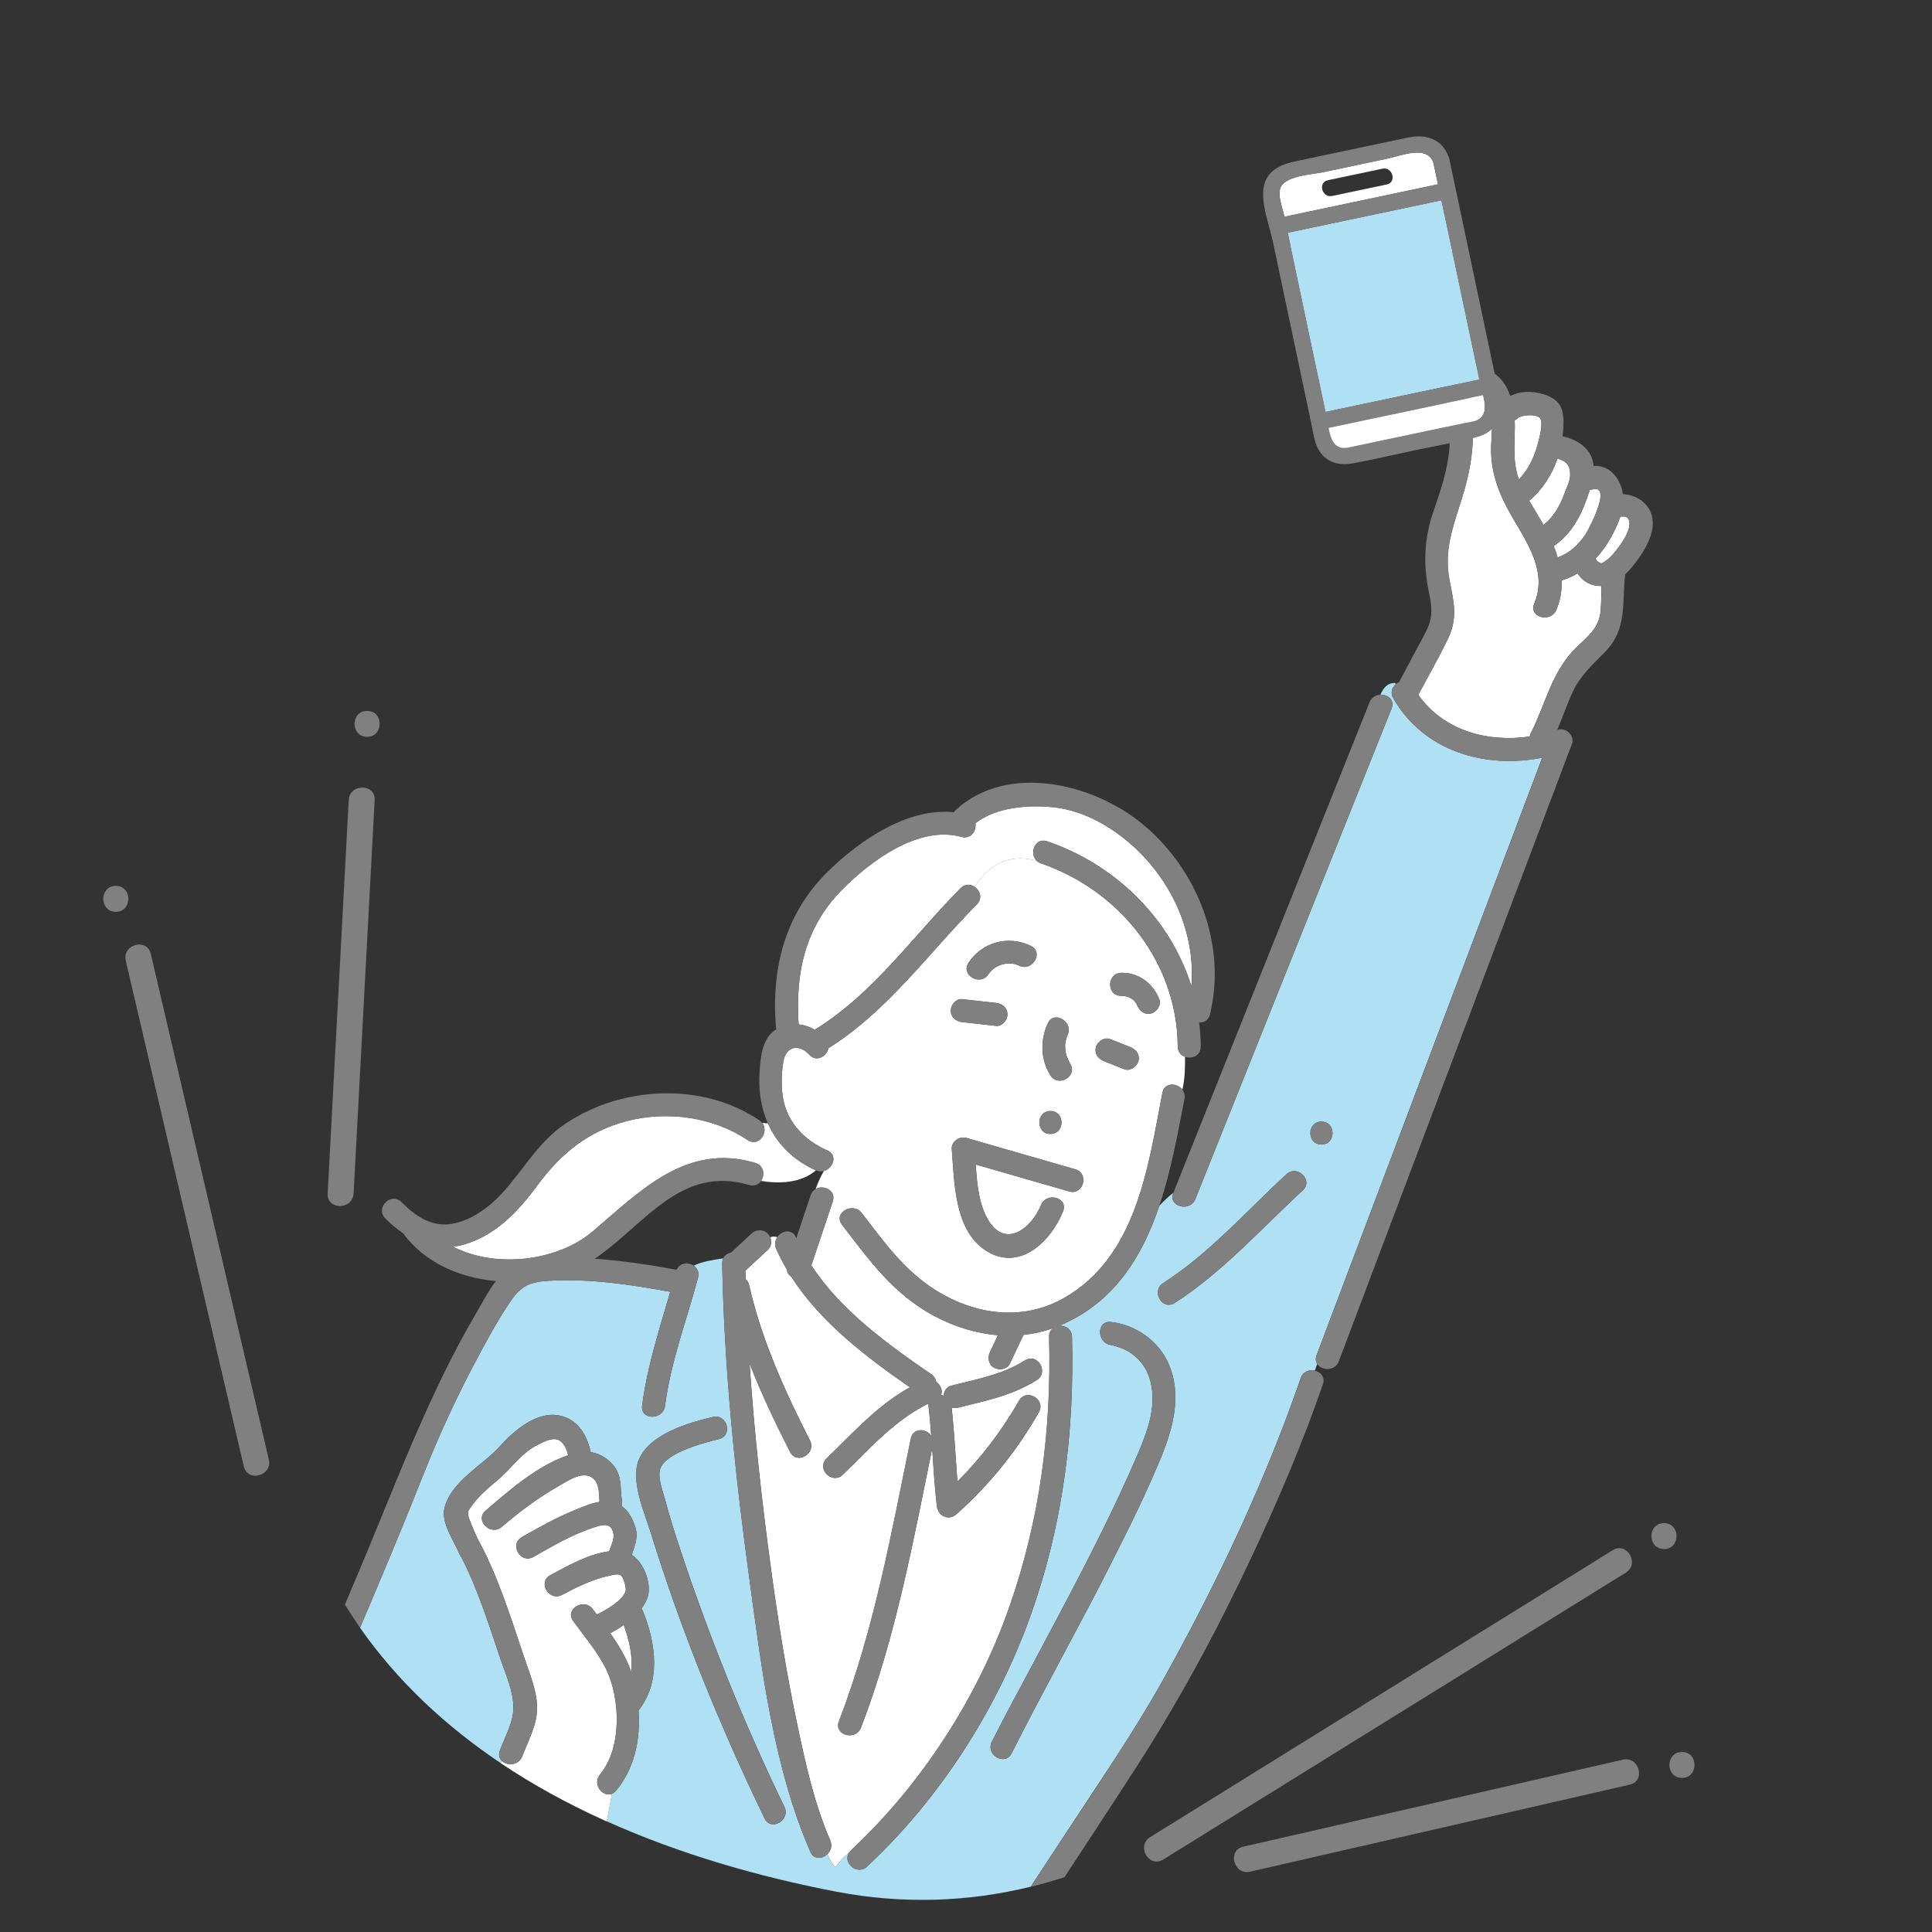
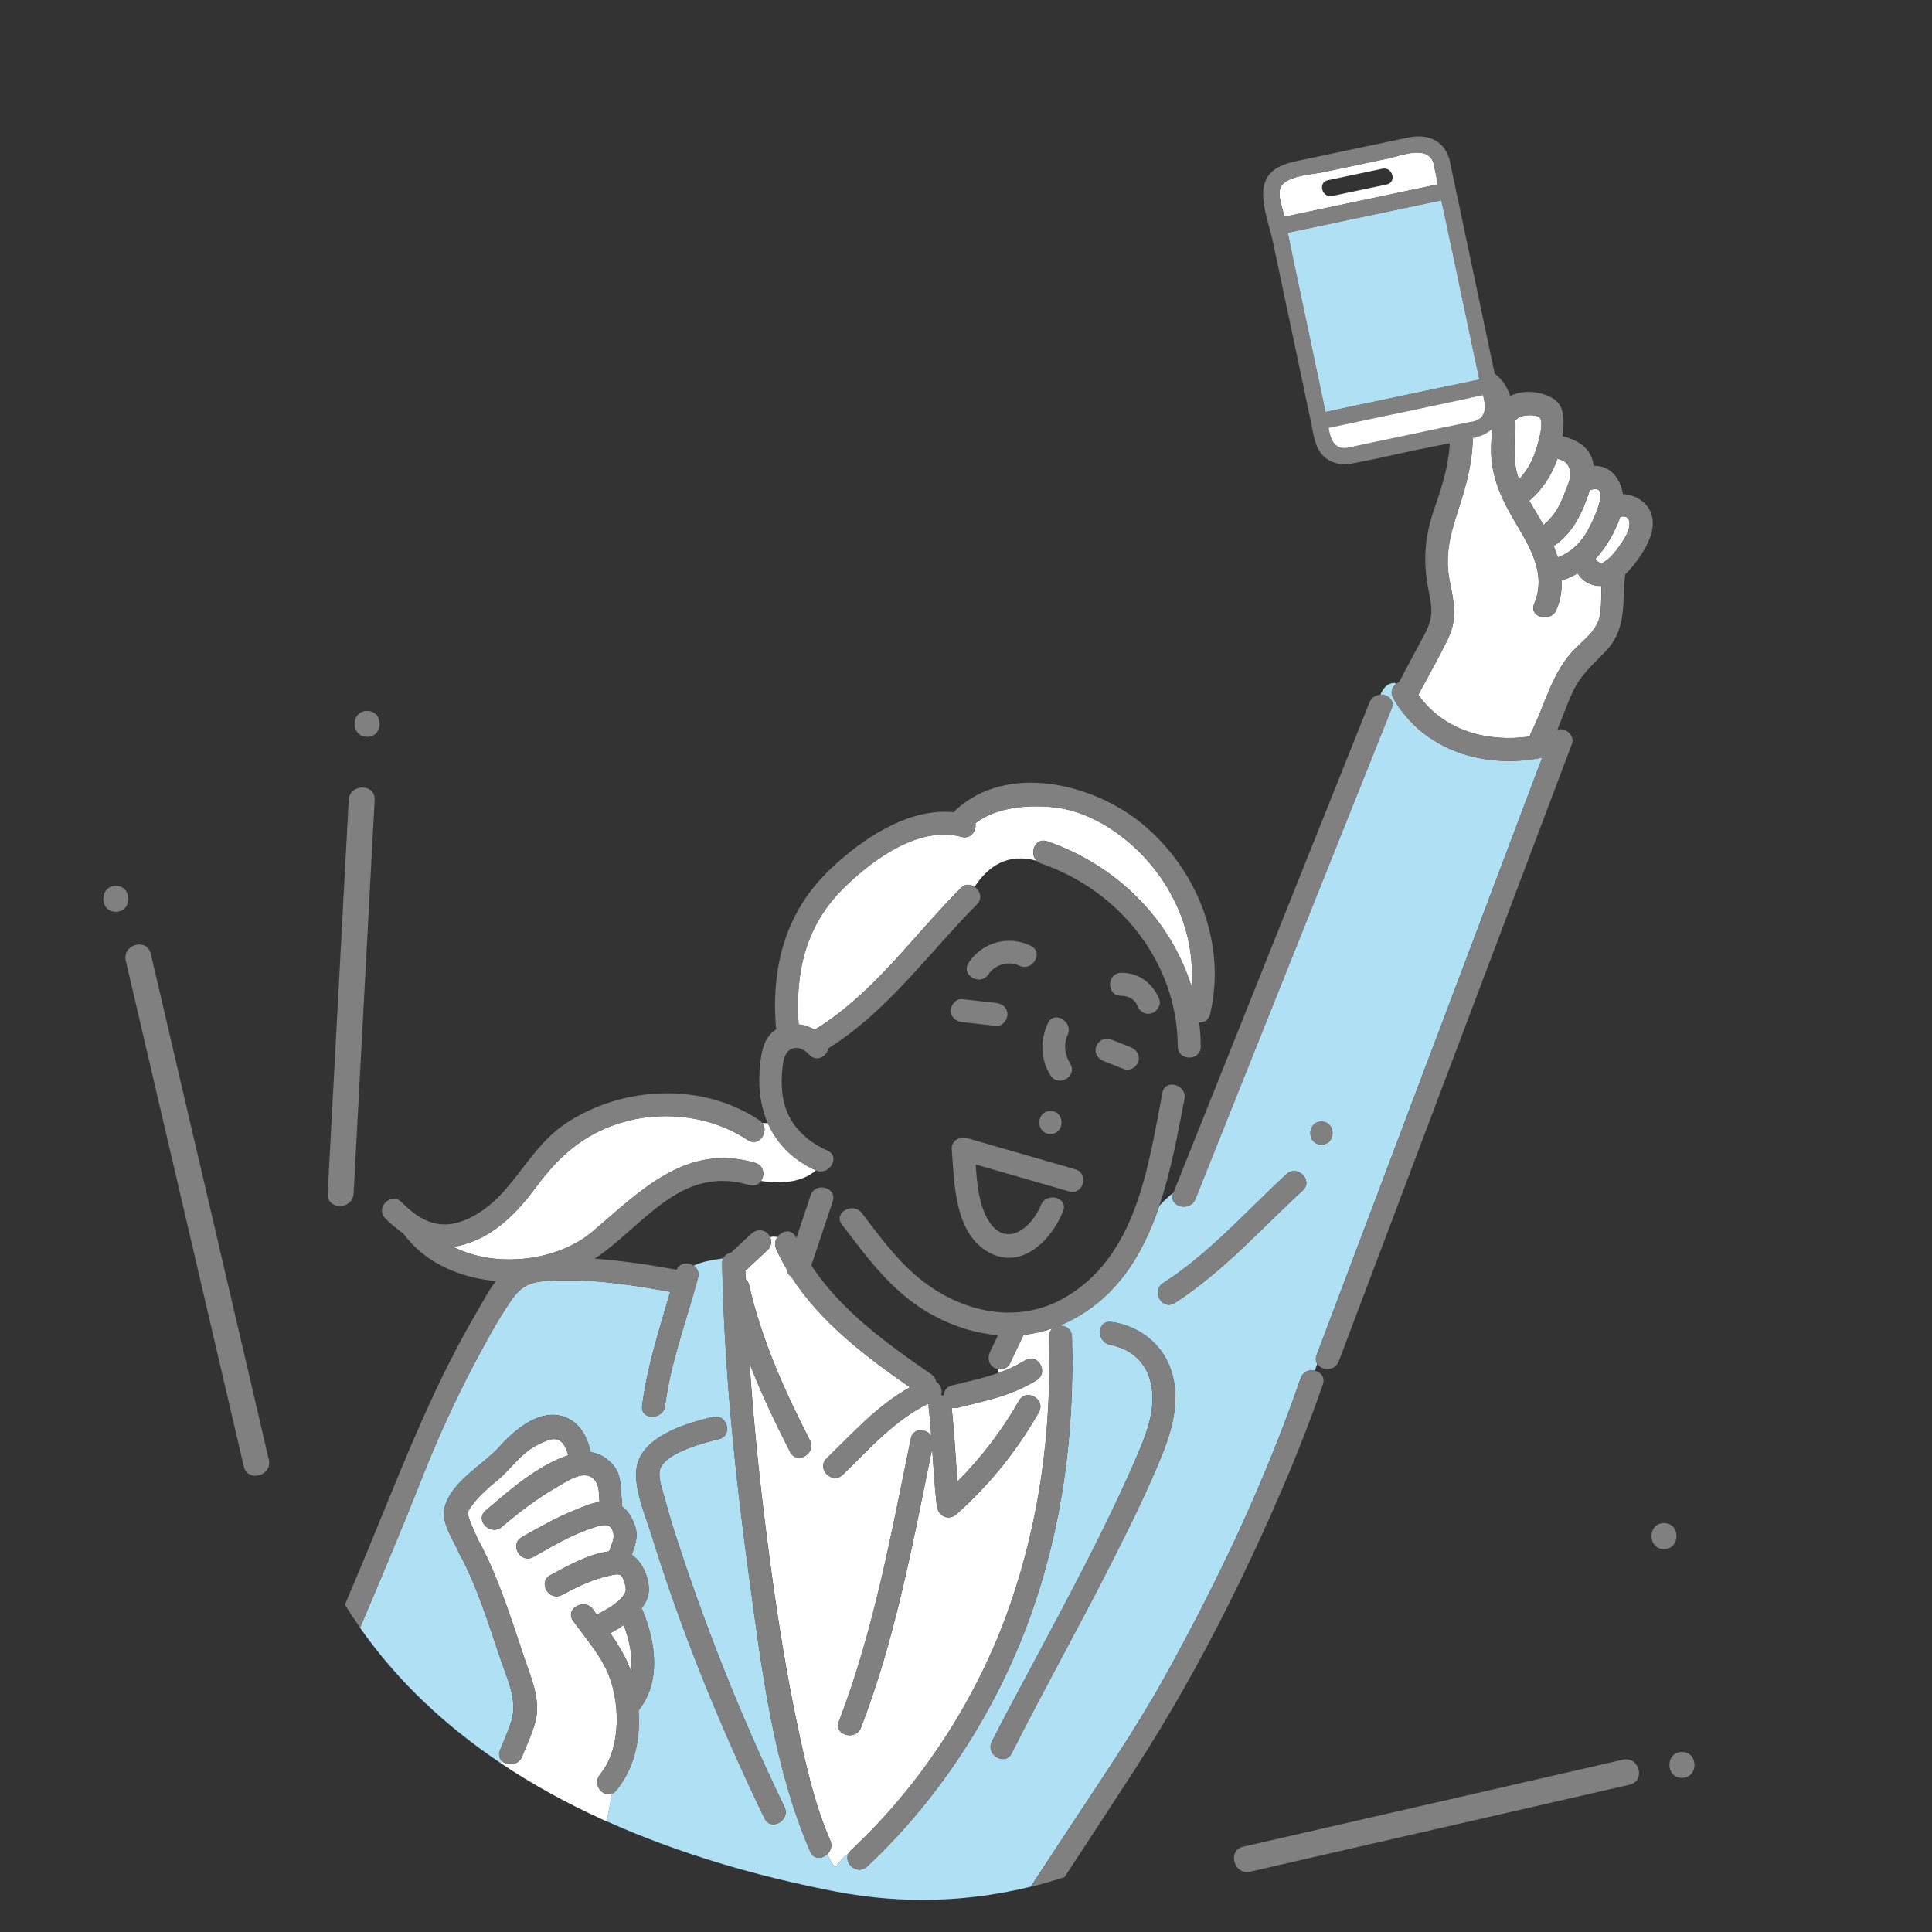
<svg xmlns="http://www.w3.org/2000/svg" id="_レイヤー_1" viewBox="0 0 500 500">
  <rect x="0" y="0" width="500" height="500" fill="#333333" stroke="none" />
  <defs>
    <style>.cls-1{fill:#b0e0f4;}.cls-1,.cls-2,.cls-3,.cls-4{stroke-width:0px;}.cls-2{fill:none;}.cls-3{fill:gray;}.cls-4{fill:#fff;}</style>
  </defs>
  <path class="cls-2" d="M155.12,463.02c-.05-.08-.11-.16-.15-.24.05.08.1.16.15.24Z" />
  <path class="cls-2" d="M154.89,462.62c-.05-.09-.09-.18-.12-.28.04.09.08.19.12.28Z" />
  <path class="cls-2" d="M155.48,463.47c-.09-.1-.18-.2-.26-.3.08.11.17.21.26.3Z" />
  <path class="cls-2" d="M154.71,462.2c-.05-.14-.09-.29-.12-.43.03.15.07.29.12.43Z" />
  <path class="cls-2" d="M155.79,463.75s-.09-.08-.14-.12c.05.04.09.08.14.12Z" />
-   <path class="cls-2" d="M154.58,460.68c.03-.16.06-.32.12-.47-.06.16-.09.31-.12.47Z" />
+   <path class="cls-2" d="M154.58,460.68Z" />
  <path class="cls-2" d="M156.12,463.99s-.08-.05-.12-.08c.04.03.08.05.12.08Z" />
-   <path class="cls-2" d="M154.58,461.7c-.02-.13-.04-.26-.04-.39,0,.13.02.26.04.39Z" />
  <path class="cls-2" d="M154.54,461.16c0-.11,0-.23.02-.34-.01.11-.02.23-.02.34Z" />
  <path class="cls-2" d="M157.05,464.37s-.06-.01-.09-.02c.03,0,.06.02.09.02Z" />
  <path class="cls-2" d="M159.45,463.43c-.13.16-.27.3-.41.41.14-.12.28-.25.41-.41Z" />
  <path class="cls-2" d="M158.73,464.05s-.08.06-.12.08c.04-.02.08-.06.12-.08Z" />
-   <path class="cls-2" d="M211.14,302.88c-3.78,3.22-9.11,3.54-14.2,2.74-.62.91-1.7,1.47-3.08,1.06-17.83-5.29-27.15,10.45-39.97,19.07,7.11.5,14.22,1.57,21.19,2.86.8-1.86,3-2.01,4.42-1.06,2.31-1.09,4.87-1.48,7.67-1.89.39-.83,1.17-1.33,2.03-1.49,1.77-1.65,3.55-3.29,5.32-4.94,1.18-1.09,3.03-1.17,4.2,0,.27.27.48.6.62.95.65-.23,1.26-.2,1.83-.01,1.17-1.68,3.8-2.27,4.83.06.03.07.07.13.1.2,1.23-3.69,2.47-7.38,3.7-11.07.26-.78.74-1.3,1.3-1.63.53-1.56,1.24-3.12,2.13-4.68-.64.17-1.34.16-2.08-.16Z" />
  <path class="cls-2" d="M158.19,464.31s0,0-.01,0c0,0,0,0,.01,0Z" />
  <path class="cls-2" d="M157.44,464.41s-.07,0-.11,0c.04,0,.07,0,.11,0Z" />
  <path class="cls-4" d="M395.88,190.62c.05-.29.14-.58.29-.88,3.83-7.53,5.38-15.82,11.57-21.96,3.01-2.98,6.09-5.12,6.49-9.63.19-2.16.16-4.33.23-6.5-2.42.09-4.82-1.04-6.17-3.27-1.29.77-2.67,1.39-4.14,1.82.09,2.53-.3,5.08-1.37,7.62-1.46,3.48-7.21,1.94-5.73-1.58,3.46-8.21-1.73-15.59-5.73-22.49-3.21-5.55-5.49-11.09-5.43-17.59.03-3.47.71-7.26-.23-10.66-.44-1.62-3.95-7.98-5.52-1.38-.21.87.59,2.98.72,3.96.93,7.13-.46,14.31-2.59,21.1-2.25,7.15-4.64,13.29-3.15,20.93,1.12,5.72,2.22,9.87-.48,15.37-2.38,4.85-5.06,9.57-7.61,14.33,6.57,9.3,17.88,12.37,28.82,10.8Z" />
  <path class="cls-4" d="M157.94,422.67c2.19,3.14,4.17,6.38,5.43,10.01.5-4-.6-8.41-1.94-12.14-1.16.81-2.35,1.53-3.49,2.12Z" />
  <path class="cls-4" d="M395.76,129.59c1.06,1.85,2.21,3.66,3.26,5.5.15.26.29.51.43.77,2.6-2.03,4.21-4.86,5.4-8.06.49-1.33,1.42-3.19,1.49-4.65.13-2.83-1.08-3.85-3.28-4.45-1.44,4.2-3.89,8.02-7.3,10.88Z" />
  <path class="cls-4" d="M413.21,145.05c.24.44,1.14.64,1.2.75.49-.17,1.02-.54,1.37-.8,1.22-.89,2.29-2.28,3.17-3.47,1.03-1.39,2.08-2.97,2.57-4.66.35-1.21.44-3.49-1.74-3.18-.15.02-.28.02-.42.02-1.39,3.92-3.55,7.8-6.44,10.89.11.14.21.28.3.45Z" />
  <path class="cls-4" d="M402.1,141.32c.39.97.74,1.95,1.03,2.94,3.11-1.12,5.39-3.25,7.32-6.16.62-.94,7.16-13.18,1.4-11.36-.14.05-.28.06-.42.09-1.8,5.7-4.33,11.14-9.34,14.5Z" />
  <path class="cls-4" d="M393.08,124.01s0,.02.01.04c2.55-2.56,4.06-5.93,4.98-9.48.35-1.35,1.29-4.78.61-6.21-.6-1.25-4.78-1.15-5.92-.09-.24.23-.5.38-.76.51.03.65.05,1.3.04,1.92-.04,4.58-.57,8.89,1.04,13.31Z" />
  <path class="cls-4" d="M193.51,295.06c-8.9-6-20.8-7.63-31.15-4.96-10.1,2.61-17.14,8.37-23.22,16.59-5.01,6.78-10.86,13.1-19.28,15.45-.88.25-1.75.41-2.61.52,11.12,5.71,27.08,3.71,36.06-3.9,12.42-10.54,24.33-23.08,42.14-17.8,2.28.68,2.53,3.16,1.51,4.67,5.09.79,10.42.48,14.2-2.74,0,0,0,0,0,0-.71-.31-1.38-.65-2.04-1.01-.21-.11-.4-.24-.6-.36-.44-.25-.87-.51-1.29-.79-.22-.15-.43-.3-.64-.45-.38-.27-.75-.54-1.11-.82-.2-.16-.4-.33-.6-.5-.35-.3-.68-.6-1.01-.91-.18-.17-.35-.34-.52-.51-.33-.34-.65-.69-.96-1.05-.14-.16-.28-.32-.41-.48-.34-.41-.66-.84-.96-1.28-.08-.12-.17-.23-.25-.35-.78-1.15-1.46-2.38-2.03-3.66-.48-.05-.96-.08-1.46-.1,0,0,0,0,0,0,.18.23.31.48.41.74.86,2.35-1.59,5.41-4.17,3.67Z" />
  <path class="cls-4" d="M258.24,355.38c.23-.08.46-.16.69-.24,2.13-.79,4.24-1.76,6.37-3.08,3.26-2.02,6.24,3.12,3,5.13-6.59,4.07-12.99,5.25-20.36,7.12-.62.16-1.17.12-1.66-.05.72,6.37,1,12.78,1.51,19.17,6.22-6.25,11.54-13.22,15.94-20.94,1.89-3.33,7.02-.33,5.13,3-5.65,9.93-12.79,18.8-21.33,26.39-2.04,1.82-4.77.45-5.07-2.1-.57-4.95-.87-9.92-1.21-14.89-4.98,24.36-9.46,48.91-18.41,72.2-1.36,3.54-7.1,1.99-5.73-1.58,9.08-23.62,13.55-48.53,18.62-73.23.58-2.82,3.97-2.61,5.28-.74-.19-2.59-.41-5.17-.71-7.75-.02-.2-.02-.38,0-.56-8.79,4.32-15.2,11.65-22.17,18.42-2.75,2.66-6.95-1.53-4.2-4.2,6.83-6.63,13.22-13.81,21.56-18.41-11.41-7.93-23.14-16.83-30.68-28.59-.63-.42-1.09-1.06-1.16-1.88-1.01-1.72-1.94-3.49-2.76-5.33-.51-1.14-.28-2.23.29-3.06-.57-.19-1.17-.22-1.83.01.44,1.08.27,2.43-.62,3.25-1.87,1.74-3.74,3.48-5.61,5.21-.07.06-.14.11-.22.17.02.73.04,1.46.06,2.2.43.35.76.86.92,1.56,3.15,13.97,9.24,27.48,15.74,40.2,1.74,3.4-3.39,6.4-5.13,3-3.77-7.38-7.43-15.04-10.49-22.9,1.2,17.94,3.18,35.85,5.61,53.61,1.84,13.52,4,27.02,6.84,40.37,2.11,9.91,4.36,20.1,8.42,29.42.56,1.29.21,2.52-.54,3.37-.07.08-.14.14-.22.21.49,1.19,1.12,2.35,2.06,3.4,1.04-1.44,2.16-2.72,3.47-3.62.15-.27.33-.53.59-.78,18.27-17.05,32.79-39.5,41.03-63.09,7.95-22.77,10.89-45.8,10.25-69.8-.03-1,.36-1.73.95-2.2,0,0,0,0,.01-.01,0,0,0,0-.01,0-2.49.88-5.02,1.43-7.57,1.7-1.18,2.48-2.35,4.97-3.53,7.45-.44.94-1.47,1.42-2.48,1.44-.23,0-.45-.03-.67-.07.02.37.04.73.04,1.09Z" />
-   <path class="cls-4" d="M252.22,229.5s.02.01.03.02c1.39.96,2.09,2.98.56,4.53-12.61,12.72-23.05,27.59-38.43,37.23-.41,2.11-3.08,3.7-4.94,1.67-2.56-2.8-5.94-2.32-6.68,1.63-.49,2.61-.6,5.72-.3,8.37.79,7.06,5.35,12.01,11.68,14.8,2.75,1.22,1.45,4.64-.92,5.29-.89,1.56-1.59,3.12-2.13,4.68,2.06-1.2,5.38.36,4.43,3.21-1.84,5.52-3.69,11.04-5.54,16.56,7.66,11.7,19.67,20.35,31.04,28.17.75.52,1.14,1.2,1.27,1.92,1.13.82,1.73,2.27,1.27,3.43.23.04.46.12.69.21.01-1.16.64-2.28,2.1-2.65,4.22-1.07,8.1-1.87,11.88-3.2,0-.36-.02-.72-.04-1.09-.33-.06-.64-.15-.92-.31-1.47-.86-1.75-2.61-1.07-4.06.69-1.45,1.38-2.91,2.07-4.36-5.65-.45-11.23-2.19-16.4-4.93-10.59-5.61-16.88-14.44-23.98-23.69-2.33-3.03,2.83-5.99,5.13-3,6.32,8.23,11.8,16,21.13,21.16,9.78,5.4,21.16,6.51,31.1.9,18.84-10.62,21.86-33.89,25.57-53.15.54-2.78,3.81-2.62,5.18-.84.64-2.74.72-5.6.68-8.51-1.04-.36-1.88-1.26-1.89-2.69-.12-21.74-15.04-40.38-35.36-47.35-.47-.16-.82-.41-1.12-.69-7.49-2.06-12.48,1.29-16.1,6.73ZM290.17,251.77c4.5-.11,8.26,2.74,9.86,6.85.58,1.5-.65,3.26-2.07,3.65-1.66.46-3.07-.58-3.65-2.07-.65-1.67-2.49-2.52-4.13-2.48-3.83.09-3.82-5.85,0-5.94ZM283.63,270.98c.39-1.43,2.16-2.66,3.65-2.07,1.75.69,3.51,1.38,5.26,2.08,1.5.59,2.54,1.97,2.07,3.65-.39,1.43-2.16,2.66-3.65,2.07-1.75-.69-3.51-1.38-5.26-2.08-1.5-.59-2.54-1.97-2.07-3.65ZM249.03,258.58c2.91.33,5.82.66,8.73.98,1.6.18,2.97,1.21,2.97,2.97,0,1.48-1.37,3.15-2.97,2.97-2.91-.33-5.82-.66-8.73-.98-1.6-.18-2.97-1.21-2.97-2.97,0-1.48,1.37-3.15,2.97-2.97ZM276.7,308.34c-8.06-2.32-16.12-4.65-24.18-6.97.33,5.11.83,10.69,3.47,14.76,4.54,7,11.12,1.45,13.41-4.25,1.41-3.51,7.15-1.97,5.73,1.58-3.14,7.83-11.29,15.81-20.03,10.16-8.15-5.28-8.1-17.67-8.78-26.27-.15-1.93,2.02-3.36,3.76-2.86,9.4,2.71,18.81,5.42,28.21,8.13,3.67,1.06,2.1,6.79-1.58,5.73ZM271.17,264.85c1.58-3.48,6.7-.46,5.13,3-1.12,2.46-.72,5.19.67,7.43,2.02,3.26-3.12,6.24-5.13,3-2.58-4.16-2.67-9.03-.67-13.43ZM271.85,287.53c3.83,0,3.82,5.94,0,5.94s-3.82-5.94,0-5.94ZM263.77,249.91c-2.75-1.32-6.3-.28-7.98,2.24-2.11,3.17-7.25.19-5.13-3,3.56-5.36,10.33-7.15,16.1-4.37,3.45,1.66.43,6.78-3,5.13Z" />
  <path class="cls-4" d="M271.02,217.73c17.78,6.1,31.88,20.06,37.31,37.5,1.13-13.55-4.92-27.01-15.02-36.19-5.49-5-12.65-9.15-20.12-10.06-6.6-.8-15.26-.23-20.76,4.07.33,1.92-1.17,4.21-3.62,3.53-11.08-3.07-23.52,6.25-30.84,13.62-9.63,9.7-12.2,21.69-11.29,34.91,1.47.15,2.88.63,4.18,1.39.02-.01.04-.03.06-.05,15.15-9.34,25.34-24.15,37.69-36.6,1.15-1.16,2.57-1.06,3.61-.35,3.61-5.44,8.61-8.79,16.1-6.73-.44-.42-.73-.93-.85-1.49-.43-2,1.08-4.39,3.55-3.55Z" />
  <path class="cls-4" d="M158.19,464.31s0,0-.01,0c-.15.05-.3.07-.45.09h0c-.1,0-.19,0-.29,0-.04,0-.07,0-.11,0-.09,0-.19-.02-.28-.04-.03,0-.06-.01-.09-.02-.29-.07-.58-.19-.84-.36-.04-.03-.08-.05-.12-.08-.07-.05-.14-.1-.2-.15-.05-.04-.09-.08-.14-.12-.06-.05-.12-.11-.17-.16-.09-.1-.18-.2-.26-.3-.04-.05-.07-.1-.1-.14-.05-.08-.1-.16-.15-.24-.03-.05-.06-.1-.08-.16-.05-.09-.09-.18-.12-.28-.02-.05-.04-.09-.06-.14-.05-.14-.09-.29-.12-.43,0-.02,0-.04,0-.07-.02-.13-.04-.26-.04-.39,0-.05,0-.1,0-.14,0-.11,0-.23.02-.34,0-.05.01-.09.02-.14.03-.16.06-.32.12-.47.12-.33.29-.66.55-.98,5.75-6.91,5.34-19.8,1.46-27.55-2.17-4.34-5.58-8.29-8.41-12.21-2.25-3.11,2.91-6.07,5.13-3,.33.45.66.9.99,1.36,2.71-1.31,6.69-3.64,7.47-6.05.26-.81-.55-3.67-1.3-4.14-.71-.44-1.91-.08-2.75.09-4.32.88-8.54,2.94-12.42,5.01-3.37,1.8-6.37-3.33-3-5.13,3.82-2.04,9.88-5.53,15.2-6.14.51-1.5,1.38-3.15,1.12-4.57-.54-2.93-2.64-2.39-4.86-1.69-5.6,1.77-10.77,4.81-15.85,7.7-3.33,1.9-6.32-3.24-3-5.13,4.4-2.51,8.83-4.99,13.52-6.91,2.01-.82,4.29-1.84,6.57-2.2-.12-2.01-.03-4.25-1.24-5.67-2.53-2.96-6.95.21-9.61,1.73-5.17,2.97-9.9,6.53-14.42,10.4-2.89,2.47-7.11-1.71-4.2-4.2,6.04-5.17,13.5-11.73,21.37-14.33-.17-.71-.38-1.4-.7-2.01-1.78-3.51-4.44-2.03-7.14-.72-4.32,2.09-6.91,6.27-10.6,9.32-2.27,1.88-4.51,3.78-6.28,6.17-1.31,1.77-1.51,1.95-.82,3.87.67,1.86,1.53,3.67,2.34,5.49.08.12.17.23.24.36,5.01,9.37,8.24,19.96,11.63,29.99,1.76,5.21,4.27,10.77,2.87,16.36-.78,3.12-2.29,6.16-3.46,9.15-.31.79-.85,1.32-1.47,1.63-1.24.63-2.84.37-3.75-.49l-.37.53c8.38,5.62,17.33,10.51,26.65,14.74.29.13.58.25.87.38l1.33-7.15c-.06.02-.12.06-.18.08Z" />
  <path class="cls-1" d="M360.57,180.69c-.84-1.46-.3-2.85.71-3.67-.08-.09-.16-.19-.24-.27-2.06,0-3.04,1.34-3.8,3.04,1.89-.08,3.79,1.35,2.9,3.56-2.12,5.29-4.24,10.59-6.35,15.88-14.81,37.02-29.62,74.05-44.43,111.07-1.4,3.51-7.15,1.97-5.73-1.58,0-.02.01-.03.02-.05-1.28,1.04-2.48,2.17-3.61,3.37-4.43,13.15-11.59,24.86-25.37,30.84-.2.09-.41.16-.61.24,1.58-.15,3.31.8,3.37,2.84.67,24.97-2.43,49.24-10.98,72.85-8.63,23.81-23.13,46.45-41.61,63.84-.14.13-.28.27-.42.41-2.06,1.92-4.87.15-5.1-1.95-.05-.49.05-.99.31-1.47-1.31.9-2.43,2.18-3.47,3.62.12.13.22.27.35.39-.13-.13-.23-.26-.35-.39-.56.77-1.1,1.57-1.63,2.37.54-.81,1.08-1.61,1.63-2.37-.94-1.06-1.57-2.21-2.06-3.4-.44.42-.97.73-1.53.87-.6.15-1.22.11-1.75-.19-.44-.24-.82-.65-1.09-1.27-9.61-22.08-12.63-47.57-15.86-71.21-3.67-26.84-6.45-53.98-6.97-81.08,0-.51.1-.95.28-1.32-2.8.41-5.36.8-7.67,1.89.92.62,1.51,1.7,1.14,3.1-2.93,11.01-7.09,21.82-8.53,33.17-.48,3.75-6.42,3.78-5.94,0,1.28-10.11,4.46-19.74,7.27-29.49-10.22-1.9-20.97-3.49-31.37-2.87-4.96.3-7.19,1.25-9.95,5.31-3.65,5.37-6.73,11.15-9.75,16.89-4.9,9.34-9.21,18.82-13.08,28.62-5.16,13.08-10.63,26.04-16.13,38.98,9.82,14.01,22.28,25.54,36.35,34.99l.37-.53c-.66-.62-.96-1.56-.51-2.72.07-.18.15-.36.22-.55.93-2.32,2.01-4.64,2.74-7.02,1.65-5.39-1.03-10.83-2.77-15.94-3.01-8.82-5.85-18.12-10.15-26.44-.19-.24-.36-.5-.49-.81-1.45-3.54-4.92-8.2-3.87-12.13,1.84-6.9,9.98-10.94,14.4-15.91,3.51-3.94,9.5-9.04,15.28-7.87,4.85.98,7.17,5.06,8.13,9.49,2.17.33,4.16,1.41,5.73,3.23,2.48,2.87,1.8,5.9,2.36,9.36.08.5.04.96-.07,1.37,1.74,1.22,2.76,3.12,3.47,5.23.95,2.83-.08,4.91-.87,7.39,3.23,1.99,5.31,7.76,4.04,11.19-.34.92-.87,1.82-1.52,2.68.14.2.27.42.37.67,3.35,8.3,4.76,18.27-1.14,25.73,0,0,0,0,0,0,.47,6.73-.68,13.5-4.56,19.09-.39.56-.8,1.11-1.24,1.65-.13.16-.27.3-.41.41-.1.08-.2.15-.31.21-.04.03-.08.06-.12.08-.08.04-.16.07-.24.1l-1.33,7.15c18.94,8.51,39.35,14.35,59.46,18.22,17.28,3.29,34.22,2.64,50.25-1.3.13-.2.26-.39.39-.59,2.75-4.18,5.51-8.37,8.25-12.56,8.82-13.47,18.06-26.79,25.89-40.87,13.78-24.79,26.09-50.76,35.35-77.59.6-1.74,2.24-2.26,3.65-1.95.2-.58.4-1.16.63-1.74-.38-.6-.5-1.37-.16-2.28,2.49-6.6,4.99-13.21,7.48-19.81,10.83-28.68,21.66-57.35,32.49-86.03,6.14-16.26,12.28-32.52,18.42-48.78-14.79,2.97-30.7-1.67-38.57-15.41ZM197.87,470.61c-11.5-23.77-21.61-48.6-29.42-73.84-1.6-5.17-5.43-13.66-3.06-19.12,2.85-6.58,12.72-9.41,19.09-10.94,3.72-.89,5.29,4.84,1.58,5.73-4.47,1.07-14.99,3.89-15.38,8.5-.2,2.34.92,5.17,1.51,7.39,1.09,4.1,2.37,8.16,3.7,12.19,7.55,22.88,16.63,45.42,27.12,67.1,1.66,3.43-3.46,6.44-5.13,3ZM300.59,376.89c-3.81,9.34-8.32,18.39-12.86,27.38-8.39,16.61-17.54,32.84-25.91,49.47-1.72,3.42-6.84.41-5.13-3,3.41-6.78,7.07-13.44,10.63-20.14,9.11-17.15,18.42-34.32,26.19-52.12,2.87-6.58,6.13-13.88,4.17-21.2-.95-3.56-3.27-6.39-6.58-8-.92-.45-1.87-.73-2.85-1.03-.46-.14-1.82-.33-.73-.19-3.76-.45-3.79-6.39,0-5.94,6.48.77,12.37,4.91,14.96,10.95,3.39,7.89,1.18,16.29-1.9,23.83ZM337.15,308.08c-10.82,9.94-20.68,21.12-33.13,29.12-3.23,2.07-6.2-3.07-3-5.13,12-7.71,21.5-18.6,31.93-28.19,2.81-2.58,7.02,1.61,4.2,4.2ZM341.99,296.21c-3.83,0-3.82-5.94,0-5.94s3.82,5.94,0,5.94Z" />
  <path class="cls-3" d="M309.37,310.31c14.81-37.02,29.62-74.05,44.43-111.07,2.12-5.29,4.23-10.59,6.35-15.88.88-2.21-1.01-3.64-2.9-3.56-1.15.05-2.29.65-2.82,1.98-14.81,37.02-29.62,74.05-44.43,111.07-2.11,5.28-4.22,10.55-6.33,15.83,0,.02-.01.03-.02.05-1.42,3.55,4.32,5.09,5.73,1.58Z" />
  <path class="cls-3" d="M360.57,180.69c7.88,13.74,23.79,18.38,38.57,15.41-6.14,16.26-12.28,32.52-18.42,48.78-10.83,28.68-21.66,57.35-32.49,86.03-2.49,6.6-4.99,13.21-7.48,19.81-.34.91-.23,1.69.16,2.28,1.13,1.75,4.57,1.94,5.57-.71,6.79-17.98,13.58-35.96,20.37-53.94,10.83-28.68,21.66-57.35,32.49-86.03,2.49-6.6,4.99-13.21,7.48-19.81.79-2.09-1.62-4.35-3.65-3.65-.05.02-.09.03-.14.04,1.34-3.25,2.48-6.59,3.96-9.79,2.05-4.4,5.2-7.1,8.49-10.5,5.67-5.86,4.27-12.51,5.11-19.96,1.53-1.43,2.83-3.15,3.96-4.83,1.94-2.87,3.87-6.74,2.96-10.32-.87-3.43-4.16-5.43-7.5-5.63-.61-4.01-3.32-7.52-7.58-7.29-.39-3.97-3.26-6.51-8.03-7.69.16-1.3.24-2.61.23-3.92-.05-3.85-1.45-5.79-5.24-6.96-2.89-.89-5.94-.81-8.53.46-1.1-3.16-3.09-5.86-6.54-7.02-5.92-2-10.69,2.53-10.19,8.41.38,4.49,1.42,8.49.9,13.06-.59,5.13-2.2,10.09-3.9,14.95-2.55,7.27-2.9,13.97-1.3,21.55.78,3.71,1.03,6.25-.64,9.72-.76,1.59-1.66,3.13-2.49,4.69-1.54,2.89-3.07,5.78-4.61,8.68-.29.12-.55.3-.8.5-1.01.82-1.55,2.21-.71,3.67ZM419.35,133.71c.14,0,.28,0,.42-.02,2.18-.31,2.09,1.97,1.74,3.18-.49,1.68-1.54,3.26-2.57,4.66-.88,1.19-1.95,2.59-3.17,3.47-.35.25-.88.63-1.37.8-.05-.11-.96-.3-1.2-.75-.09-.17-.2-.31-.3-.45,2.89-3.09,5.05-6.97,6.44-10.89ZM411.44,126.82c.14-.02.27-.04.42-.09,5.75-1.82-.78,10.42-1.4,11.36-1.93,2.92-4.21,5.04-7.32,6.16-.29-.99-.64-1.97-1.03-2.94,5.01-3.35,7.54-8.8,9.34-14.5ZM403.07,118.7c2.2.6,3.41,1.62,3.28,4.45-.07,1.45-.99,3.32-1.49,4.65-1.19,3.21-2.8,6.03-5.4,8.06-.14-.26-.29-.52-.43-.77-1.05-1.84-2.2-3.65-3.26-5.5,3.41-2.86,5.86-6.68,7.3-10.88ZM391.99,108.78c.26-.13.52-.29.76-.51,1.15-1.06,5.33-1.16,5.92.09.68,1.43-.25,4.86-.61,6.21-.92,3.55-2.43,6.92-4.98,9.48,0-.01,0-.02-.01-.04-1.61-4.42-1.08-8.73-1.04-13.31,0-.63,0-1.27-.04-1.92ZM374.67,165.48c2.7-5.5,1.6-9.65.48-15.37-1.49-7.64.9-13.78,3.15-20.93,2.13-6.79,3.52-13.98,2.59-21.1-.13-.98-.93-3.09-.72-3.96,1.57-6.61,5.07-.24,5.52,1.38.93,3.41.26,7.2.23,10.66-.06,6.5,2.21,12.04,5.43,17.59,3.99,6.9,9.18,14.28,5.73,22.49-1.48,3.52,4.26,5.05,5.73,1.58,1.07-2.53,1.45-5.09,1.37-7.62,1.47-.43,2.85-1.05,4.14-1.82,1.35,2.23,3.75,3.35,6.17,3.27-.07,2.17-.04,4.34-.23,6.5-.4,4.51-3.48,6.65-6.49,9.63-6.18,6.14-7.74,14.43-11.57,21.96-.15.3-.23.59-.29.88-10.94,1.57-22.25-1.51-28.82-10.8,2.55-4.76,5.23-9.48,7.61-14.33Z" />
  <path class="cls-3" d="M340.28,354.75c-1.4-.32-3.05.21-3.65,1.95-9.26,26.83-21.57,52.8-35.35,77.59-7.83,14.08-17.07,27.4-25.89,40.87-2.75,4.19-5.5,8.38-8.25,12.56-.13.2-.26.39-.39.59,2.95-.72,5.86-1.56,8.74-2.5,6.16-9.37,12.3-18.75,18.39-28.16,8.69-13.45,16.49-27.31,23.66-41.58,2.29-4.55,4.51-9.14,6.68-13.78,6.72-14.37,12.96-29.01,18.14-44.02.65-1.87-.58-3.19-2.08-3.53Z" />
  <path class="cls-3" d="M249.03,264.52c2.91.33,5.82.66,8.73.98,1.6.18,2.97-1.49,2.97-2.97,0-1.76-1.37-2.79-2.97-2.97-2.91-.33-5.82-.66-8.73-.98-1.6-.18-2.97,1.49-2.97,2.97,0,1.76,1.37,2.79,2.97,2.97Z" />
  <path class="cls-3" d="M285.71,274.64c1.75.69,3.51,1.38,5.26,2.08,1.49.59,3.26-.65,3.65-2.07.46-1.69-.58-3.06-2.07-3.65-1.75-.69-3.51-1.38-5.26-2.08-1.49-.59-3.26.65-3.65,2.07-.46,1.69.58,3.06,2.07,3.65Z" />
  <path class="cls-3" d="M276.97,275.28c-1.39-2.24-1.79-4.97-.67-7.43,1.57-3.45-3.55-6.48-5.13-3-2,4.4-1.91,9.26.67,13.43,2.01,3.24,7.15.26,5.13-3Z" />
  <path class="cls-3" d="M271.85,293.47c3.82,0,3.83-5.94,0-5.94s-3.83,5.94,0,5.94Z" />
  <path class="cls-3" d="M246.31,297.35c.68,8.6.63,20.99,8.78,26.27,8.74,5.65,16.89-2.33,20.03-10.16,1.42-3.55-4.32-5.09-5.73-1.58-2.28,5.7-8.87,11.25-13.41,4.25-2.63-4.06-3.14-9.65-3.47-14.76,8.06,2.32,16.12,4.65,24.18,6.97,3.68,1.06,5.25-4.67,1.58-5.73-9.4-2.71-18.81-5.42-28.21-8.13-1.74-.5-3.91.93-3.76,2.86Z" />
  <path class="cls-3" d="M201.01,294.74c.31.43.63.86.96,1.28.13.16.27.32.41.48.31.36.63.71.96,1.05.17.17.34.34.52.51.33.31.66.61,1.01.91.2.17.39.34.6.5.36.28.73.56,1.11.82.21.15.42.31.64.45.41.27.85.53,1.29.79.2.12.4.24.6.36.66.36,1.33.7,2.04,1.01,0,0,0,0,0,0,.73.32,1.44.34,2.08.16,2.37-.65,3.67-4.08.92-5.29-6.32-2.8-10.89-7.74-11.68-14.8-.3-2.65-.19-5.76.3-8.37.74-3.95,4.12-4.43,6.68-1.63,1.85,2.03,4.52.43,4.94-1.67,15.38-9.65,25.82-24.51,38.43-37.23,1.53-1.55.83-3.57-.56-4.53-1.05-.72-2.48-.84-3.64.33-12.34,12.46-22.53,27.26-37.69,36.6-.02.01-.04.03-.06.05-1.29-.75-2.71-1.24-4.18-1.39-.91-13.22,1.66-25.21,11.29-34.91,7.32-7.37,19.76-16.68,30.84-13.62,2.45.68,3.95-1.61,3.62-3.53,5.5-4.3,14.16-4.88,20.76-4.07,7.47.91,14.62,5.06,20.12,10.06,10.09,9.18,16.15,22.64,15.02,36.19-5.43-17.44-19.53-31.39-37.31-37.5-2.47-.85-3.97,1.55-3.55,3.55.2.94.82,1.79,1.97,2.18,20.32,6.97,35.25,25.61,35.36,47.35,0,1.43.85,2.33,1.89,2.69,1.74.6,4.06-.29,4.05-2.69-.01-2.11-.15-4.19-.41-6.23,1.23.07,2.45-.55,2.82-2.11,4.34-18.28-3.3-37.61-17.68-49.39-12.58-10.3-34.72-15.77-48.1-3.51-.22.2-.38.41-.52.62-11.87-1.24-24.04,7.1-32.13,14.87-11.44,10.99-15.11,25.03-13.95,40.52.02.27.08.52.15.76-3.67,2.19-4.11,7.16-4.36,11.02-.32,4.83.4,9.38,2.16,13.37.57,1.28,1.24,2.5,2.03,3.66.08.12.17.23.25.35Z" />
  <path class="cls-3" d="M300.59,376.89c3.08-7.54,5.28-15.94,1.9-23.83-2.59-6.03-8.48-10.18-14.96-10.95-3.79-.45-3.76,5.49,0,5.94-1.1-.13.26.05.73.19.98.3,1.93.58,2.85,1.03,3.31,1.61,5.63,4.44,6.58,8,1.96,7.32-1.3,14.62-4.17,21.2-7.78,17.81-17.09,34.97-26.19,52.12-3.56,6.7-7.22,13.36-10.63,20.14-1.71,3.41,3.41,6.42,5.13,3,8.37-16.62,17.51-32.85,25.91-49.47,4.54-8.99,9.06-18.05,12.86-27.38Z" />
  <path class="cls-3" d="M209.79,309.36c-1.23,3.69-2.47,7.38-3.7,11.07-.03-.07-.07-.13-.1-.2-1.03-2.34-3.67-1.75-4.83-.06-.58.83-.8,1.92-.29,3.06.82,1.84,1.75,3.61,2.76,5.33.07.81.53,1.46,1.16,1.88,7.55,11.76,19.28,20.66,30.68,28.59-8.34,4.6-14.73,11.78-21.56,18.41-2.75,2.67,1.45,6.86,4.2,4.2,6.97-6.77,13.39-14.1,22.17-18.42-.01.18-.01.36,0,.56.3,2.58.52,5.16.71,7.75-1.31-1.87-4.7-2.08-5.28.74-5.07,24.69-9.54,49.61-18.62,73.23-1.37,3.57,4.37,5.12,5.73,1.58,8.96-23.29,13.43-47.84,18.41-72.2.34,4.97.64,9.94,1.21,14.89.3,2.56,3.03,3.92,5.07,2.1,8.53-7.6,15.68-16.46,21.33-26.39,1.89-3.33-3.24-6.32-5.13-3-4.39,7.73-9.72,14.69-15.94,20.94-.51-6.39-.79-12.79-1.51-19.17.49.16,1.04.2,1.66.05,7.37-1.87,13.77-3.05,20.36-7.12,3.25-2,.27-7.15-3-5.13-2.13,1.32-4.24,2.29-6.37,3.08-4.01,1.48-8.09,2.31-12.57,3.44-1.46.37-2.09,1.49-2.1,2.65-.22-.09-.45-.16-.69-.21.47-1.16-.14-2.61-1.27-3.43-.13-.72-.52-1.4-1.27-1.92-11.37-7.82-23.38-16.47-31.04-28.17,1.84-5.52,3.69-11.04,5.54-16.56.95-2.85-2.37-4.41-4.43-3.21-.57.33-1.04.85-1.3,1.63Z" />
  <path class="cls-3" d="M122.39,353.66c3.01-5.74,6.1-11.52,9.75-16.89,2.76-4.06,4.99-5.02,9.95-5.31,10.39-.62,21.14.97,31.37,2.87-2.81,9.75-5.99,19.37-7.27,29.49-.48,3.78,5.46,3.75,5.94,0,1.44-11.35,5.6-22.16,8.53-33.17.37-1.4-.22-2.48-1.14-3.1-1.41-.95-3.61-.8-4.42,1.06-6.97-1.29-14.08-2.35-21.19-2.86,12.83-8.61,22.14-24.36,39.97-19.07,1.38.41,2.47-.15,3.08-1.06,1.03-1.51.78-3.99-1.51-4.67-17.81-5.28-29.71,7.26-42.14,17.8-8.97,7.61-24.94,9.62-36.06,3.9.86-.11,1.72-.27,2.61-.52,8.42-2.34,14.28-8.67,19.28-15.45,6.08-8.22,13.12-13.99,23.22-16.59,10.36-2.67,22.25-1.04,31.15,4.96,2.58,1.74,5.02-1.32,4.17-3.67-.09-.26-.23-.5-.41-.74-.2-.26-.45-.51-.76-.72-14.76-9.94-35.52-8.9-50.1.84-7.17,4.79-10.88,12-16.59,18.18-3.27,3.54-7.98,6.97-12.85,7.79-5.29.89-9.49-2.02-13.06-5.62-2.7-2.71-6.9,1.49-4.2,4.2,1.44,1.45,2.98,2.76,4.61,3.86,5.66,7.69,14.65,11.52,24.02,12.37-2.04,2.65-3.66,5.85-5.17,8.42-12.03,20.53-20.18,42.59-29.33,64.46-1.52,3.63-3.05,7.24-4.58,10.86,1.26,2.04,2.57,4.04,3.93,5.98,5.5-12.94,10.97-25.91,16.13-38.98,3.87-9.8,8.18-19.28,13.08-28.62Z" />
  <path class="cls-3" d="M304.02,337.19c12.45-7.99,22.31-19.17,33.13-29.12,2.82-2.59-1.39-6.79-4.2-4.2-10.43,9.59-19.93,20.48-31.93,28.19-3.21,2.06-.23,7.2,3,5.13Z" />
  <path class="cls-3" d="M341.99,296.21c3.82,0,3.83-5.94,0-5.94s-3.83,5.94,0,5.94Z" />
  <path class="cls-3" d="M300.83,282.84c-3.71,19.25-6.73,42.52-25.57,53.15-9.94,5.61-21.32,4.5-31.1-.9-9.33-5.15-14.81-12.93-21.13-21.16-2.3-2.99-7.46-.04-5.13,3,7.1,9.25,13.39,18.07,23.98,23.69,5.17,2.74,10.75,4.48,16.4,4.93-.69,1.45-1.38,2.91-2.07,4.36-.69,1.45-.4,3.2,1.07,4.06.46.27,1.02.39,1.58.38,1.02-.02,2.04-.5,2.48-1.44,1.18-2.48,2.35-4.97,3.53-7.45,2.55-.27,5.08-.83,7.57-1.7,0,0,0,0,.01,0,0,0,0,0-.01.01-.59.48-.98,1.21-.95,2.2.64,24-2.3,47.03-10.25,69.8-8.24,23.59-22.76,46.04-41.03,63.09-.74.69-.98,1.49-.9,2.25.23,2.11,3.04,3.87,5.1,1.95.14-.13.28-.27.42-.41,18.47-17.39,32.98-40.02,41.61-63.84,8.55-23.61,11.65-47.88,10.98-72.85-.05-2.04-1.79-2.99-3.37-2.84.2-.08.41-.15.61-.24,13.79-5.98,20.94-17.69,25.37-30.84,3.03-8.98,4.78-18.65,6.51-27.63.19-.97-.07-1.79-.55-2.41-1.37-1.79-4.65-1.95-5.18.84Z" />
  <path class="cls-3" d="M255.8,252.15c1.67-2.52,5.23-3.56,7.98-2.24,3.43,1.65,6.45-3.47,3-5.13-5.78-2.78-12.54-.99-16.1,4.37-2.12,3.19,3.02,6.17,5.13,3Z" />
  <path class="cls-3" d="M290.17,257.71c1.64-.04,3.49.82,4.13,2.48.58,1.49,1.99,2.53,3.65,2.07,1.43-.39,2.66-2.15,2.07-3.65-1.6-4.11-5.36-6.95-9.86-6.85-3.82.09-3.83,6.03,0,5.94Z" />
  <path class="cls-3" d="M194.51,319.23c-1.77,1.65-3.55,3.29-5.32,4.94-.86.16-1.63.66-2.03,1.49-.18.37-.29.81-.28,1.32.52,27.1,3.31,54.24,6.97,81.08,3.23,23.64,6.25,49.13,15.86,71.21.27.62.65,1.02,1.09,1.27.54.3,1.16.34,1.75.19.65-.16,1.27-.54,1.74-1.08.75-.85,1.1-2.08.54-3.37-4.06-9.33-6.32-19.51-8.42-29.42-2.84-13.35-4.99-26.85-6.84-40.37-2.42-17.77-4.4-35.68-5.61-53.61,3.06,7.86,6.72,15.52,10.49,22.9,1.74,3.41,6.87.4,5.13-3-6.5-12.72-12.59-26.23-15.74-40.2-.16-.7-.49-1.22-.92-1.56-.02-.73-.05-1.46-.06-2.2.07-.06.15-.1.22-.17,1.87-1.74,3.74-3.48,5.61-5.21.89-.82,1.06-2.17.62-3.25-.14-.35-.35-.68-.62-.95-1.17-1.17-3.02-1.09-4.2,0Z" />
  <path class="cls-3" d="M175.87,400.51c-1.33-4.03-2.61-8.08-3.7-12.19-.59-2.22-1.7-5.05-1.51-7.39.39-4.61,10.91-7.43,15.38-8.5,3.72-.89,2.14-6.62-1.58-5.73-6.37,1.53-16.23,4.36-19.09,10.94-2.37,5.46,1.46,13.95,3.06,19.12,7.81,25.24,17.93,50.07,29.42,73.84,1.66,3.44,6.79.43,5.13-3-10.49-21.69-19.58-44.22-27.12-67.1Z" />
  <path class="cls-3" d="M165.25,442.69c5.9-7.46,4.5-17.42,1.14-25.73-.1-.25-.23-.47-.37-.67.65-.86,1.18-1.75,1.52-2.68,1.26-3.43-.81-9.19-4.04-11.19.79-2.48,1.82-4.56.87-7.39-.71-2.11-1.73-4.01-3.47-5.23.12-.41.16-.87.07-1.37-.56-3.46.12-6.49-2.36-9.36-1.57-1.82-3.56-2.9-5.73-3.23-.96-4.44-3.28-8.51-8.13-9.49-5.79-1.17-11.77,3.92-15.28,7.87-4.43,4.97-12.56,9.01-14.4,15.91-1.05,3.92,2.42,8.58,3.87,12.13.13.32.3.58.49.81,4.29,8.33,7.14,17.62,10.15,26.44,1.74,5.1,4.41,10.55,2.77,15.94-.73,2.38-1.81,4.7-2.74,7.02-.07.18-.15.36-.22.55-1.08,2.76,2.12,4.3,4.26,3.21.62-.31,1.16-.84,1.47-1.63,1.17-2.99,2.68-6.02,3.46-9.15,1.4-5.59-1.11-11.15-2.87-16.36-3.39-10.03-6.62-20.62-11.63-29.99-.07-.14-.16-.25-.24-.36-.81-1.82-1.67-3.63-2.34-5.49-.69-1.93-.49-2.1.82-3.87,1.76-2.39,4.01-4.29,6.28-6.17,3.69-3.06,6.29-7.23,10.6-9.32,2.71-1.31,5.36-2.79,7.14.72.31.62.53,1.31.7,2.01-7.86,2.59-15.32,9.15-21.37,14.33-2.91,2.49,1.31,6.67,4.2,4.2,4.52-3.87,9.25-7.43,14.42-10.4,2.66-1.53,7.08-4.7,9.61-1.73,1.21,1.42,1.12,3.66,1.24,5.67-2.28.36-4.56,1.38-6.57,2.2-4.69,1.93-9.12,4.41-13.52,6.91-3.32,1.89-.33,7.02,3,5.13,5.08-2.89,10.25-5.93,15.85-7.7,2.22-.7,4.32-1.24,4.86,1.69.26,1.42-.6,3.07-1.12,4.57-5.32.61-11.37,4.1-15.2,6.14-3.37,1.8-.38,6.93,3,5.13,3.87-2.07,8.09-4.13,12.42-5.01.84-.17,2.04-.53,2.75-.09.76.47,1.56,3.33,1.3,4.14-.78,2.41-4.77,4.74-7.47,6.05-.33-.45-.66-.9-.99-1.36-2.22-3.07-7.37-.11-5.13,3,2.84,3.92,6.24,7.88,8.41,12.21,3.88,7.75,4.29,20.64-1.46,27.55-.26.31-.43.64-.55.98-.06.16-.09.31-.12.47,0,.05-.01.09-.02.14-.01.11-.02.23-.02.34,0,.05,0,.1,0,.14,0,.13.02.26.04.39,0,.02,0,.04,0,.07.03.15.07.29.12.43.02.05.04.09.06.14.04.09.08.19.12.28.03.05.05.11.08.16.05.08.1.16.15.24.03.05.06.1.1.14.08.11.17.21.26.3.05.06.11.11.17.16.05.04.09.08.14.12.07.05.13.11.2.15.04.03.08.05.12.08.26.17.55.29.84.36.03,0,.06.02.09.02.09.02.19.03.28.04.04,0,.07,0,.11,0,.1,0,.19,0,.29,0h0c.15-.01.3-.04.45-.09,0,0,0,0,.01,0,.06-.02.12-.05.18-.08l.97-5.18-.97,5.18c.08-.03.16-.06.24-.1.04-.02.08-.06.12-.08.1-.06.21-.13.31-.21.14-.12.28-.25.41-.41.44-.53.85-1.09,1.24-1.65,3.88-5.59,5.03-12.36,4.56-19.09,0,0,0,0,0,0ZM163.37,432.69c-1.26-3.63-3.24-6.87-5.43-10.01,1.14-.59,2.34-1.31,3.49-2.12,1.34,3.73,2.44,8.14,1.94,12.14Z" />
  <path class="cls-4" d="M371,42.28c-1.46-4.9-8.28-2.01-11.71-1.28-5.67,1.2-11.33,2.39-17,3.59-2.76.58-10.06.88-11.01,4.29-.56,1.99.62,4.9,1.03,6.82.03.13.06.27.08.4,13.25-2.8,26.51-5.6,39.76-8.4-.38-1.81-.76-3.62-1.15-5.42ZM358.89,47.74c-4.7.99-9.41,1.99-14.11,2.98-2.66.56-3.79-3.52-1.13-4.08,4.7-.99,9.41-1.99,14.11-2.98,2.66-.56,3.79,3.52,1.13,4.08Z" />
  <path class="cls-4" d="M373.79,55.45c-13.25,2.8-26.51,5.6-39.76,8.39,3.01,14.24,6.01,28.49,9.02,42.73,13.25-2.8,26.51-5.6,39.76-8.4-3.01-14.24-6.01-28.49-9.02-42.73Z" />
  <path class="cls-3" d="M373.02,51.85c-13.25,2.8-26.51,5.6-39.76,8.39.25,1.2.51,2.4.76,3.61,13.25-2.8,26.51-5.6,39.76-8.39-.25-1.2-.51-2.4-.76-3.61Z" />
  <path class="cls-1" d="M373.79,55.45c-.25-1.2-.51-2.4-.76-3.61-13.25,2.8-26.51,5.6-39.76,8.39.25,1.2.51,2.4.76,3.61,3.01,14.24,6.01,28.49,9.02,42.73,13.25-2.8,26.51-5.6,39.76-8.4-3.01-14.24-6.01-28.49-9.02-42.73Z" />
  <path class="cls-3" d="M376.85,49.51c-.59-2.79-1.18-5.57-1.76-8.36-.04-.19-.1-.36-.18-.52-1.66-4.67-5.93-6.01-10.54-5.03-4.55.96-9.09,1.92-13.64,2.88-5.05,1.07-10.1,2.13-15.15,3.2-4.06.86-8.03,2.41-8.6,7.22-.51,4.37,1.6,9.63,2.49,13.88,3.3,15.62,6.6,31.25,9.9,46.87.63,2.98.89,6.29,3.26,8.49,2.11,1.96,4.76,2.27,7.46,1.78,5.34-.97,10.65-2.25,15.96-3.37,5.3-1.12,10.71-2.03,15.96-3.37,2.65-.68,4.87-2.15,5.92-4.79,1.18-2.98.06-6.15-.57-9.13-3.5-16.58-7-33.16-10.5-49.74ZM332.31,55.7c-.41-1.92-1.59-4.83-1.03-6.82.95-3.41,8.25-3.71,11.01-4.29,5.67-1.2,11.33-2.39,17-3.59,3.44-.73,10.26-3.62,11.71,1.28.38,1.81.76,3.62,1.15,5.42-13.25,2.8-26.51,5.6-39.76,8.4-.03-.13-.06-.27-.08-.4ZM334.03,63.85c-.25-1.2-.51-2.4-.76-3.61,13.25-2.8,26.51-5.6,39.76-8.39.25,1.2.51,2.4.76,3.61,3.01,14.24,6.01,28.49,9.02,42.73-13.25,2.8-26.51,5.6-39.76,8.4-3.01-14.24-6.01-28.49-9.02-42.73ZM382.52,108.56c-.91.54-2.23.66-3.24.87-4.78,1.01-9.57,2.02-14.35,3.03-4.78,1.01-9.57,2.02-14.35,3.03-1.16.24-2.42.68-3.61.35-2.12-.58-2.74-2.94-3.12-5.11,13.3-2.81,26.6-5.62,39.9-8.42.57,2.3,1.02,4.91-1.23,6.25Z" />
  <path class="cls-4" d="M343.84,110.73c.38,2.17,1,4.52,3.12,5.11,1.19.33,2.45-.11,3.61-.35,4.78-1.01,9.57-2.02,14.35-3.03,4.78-1.01,9.57-2.02,14.35-3.03,1.02-.21,2.33-.33,3.24-.87,2.25-1.34,1.8-3.95,1.23-6.25-13.3,2.81-26.6,5.62-39.9,8.42Z" />
  <path class="cls-3" d="M90.25,207.05c-1.59,29.64-3.18,59.28-4.76,88.93-.23,4.3-.46,8.6-.69,12.9-.23,4.32,6.48,4.3,6.71,0,1.59-29.64,3.18-59.28,4.76-88.93.23-4.3.46-8.6.69-12.9.23-4.32-6.48-4.3-6.71,0h0Z" />
  <path class="cls-3" d="M32.55,248.62c8.91,38.18,17.82,76.37,26.73,114.55,1.27,5.45,2.54,10.9,3.82,16.35.98,4.2,7.45,2.42,6.47-1.78-8.91-38.18-17.82-76.37-26.73-114.55-1.27-5.45-2.54-10.9-3.82-16.35-.98-4.2-7.45-2.42-6.47,1.78h0Z" />
-   <path class="cls-3" d="M417.38,401.19c-34.87,21.63-69.75,43.26-104.62,64.89-5.04,3.12-10.07,6.25-15.11,9.37-3.66,2.27-.3,8.08,3.39,5.8,34.87-21.63,69.75-43.26,104.62-64.89,5.04-3.12,10.07-6.25,15.11-9.37,3.66-2.27.3-8.08-3.39-5.8h0Z" />
  <path class="cls-3" d="M420,455.4c-28.67,6.57-57.35,13.14-86.02,19.72-4.08.93-8.16,1.87-12.23,2.8-4.21.96-2.43,7.44,1.78,6.47,28.67-6.57,57.35-13.14,86.02-19.72,4.08-.93,8.16-1.87,12.23-2.8,4.21-.96,2.43-7.44-1.78-6.47h0Z" />
  <path class="cls-3" d="M95.01,190.69c4.32,0,4.33-6.71,0-6.71s-4.33,6.71,0,6.71h0Z" />
  <path class="cls-3" d="M29.98,235.98c4.32,0,4.33-6.71,0-6.71s-4.33,6.71,0,6.71h0Z" />
  <path class="cls-3" d="M430.64,400.89c4.32,0,4.33-6.71,0-6.71s-4.33,6.71,0,6.71h0Z" />
  <path class="cls-3" d="M435.29,460.12c4.32,0,4.33-6.71,0-6.71s-4.33,6.71,0,6.71h0Z" />
</svg>